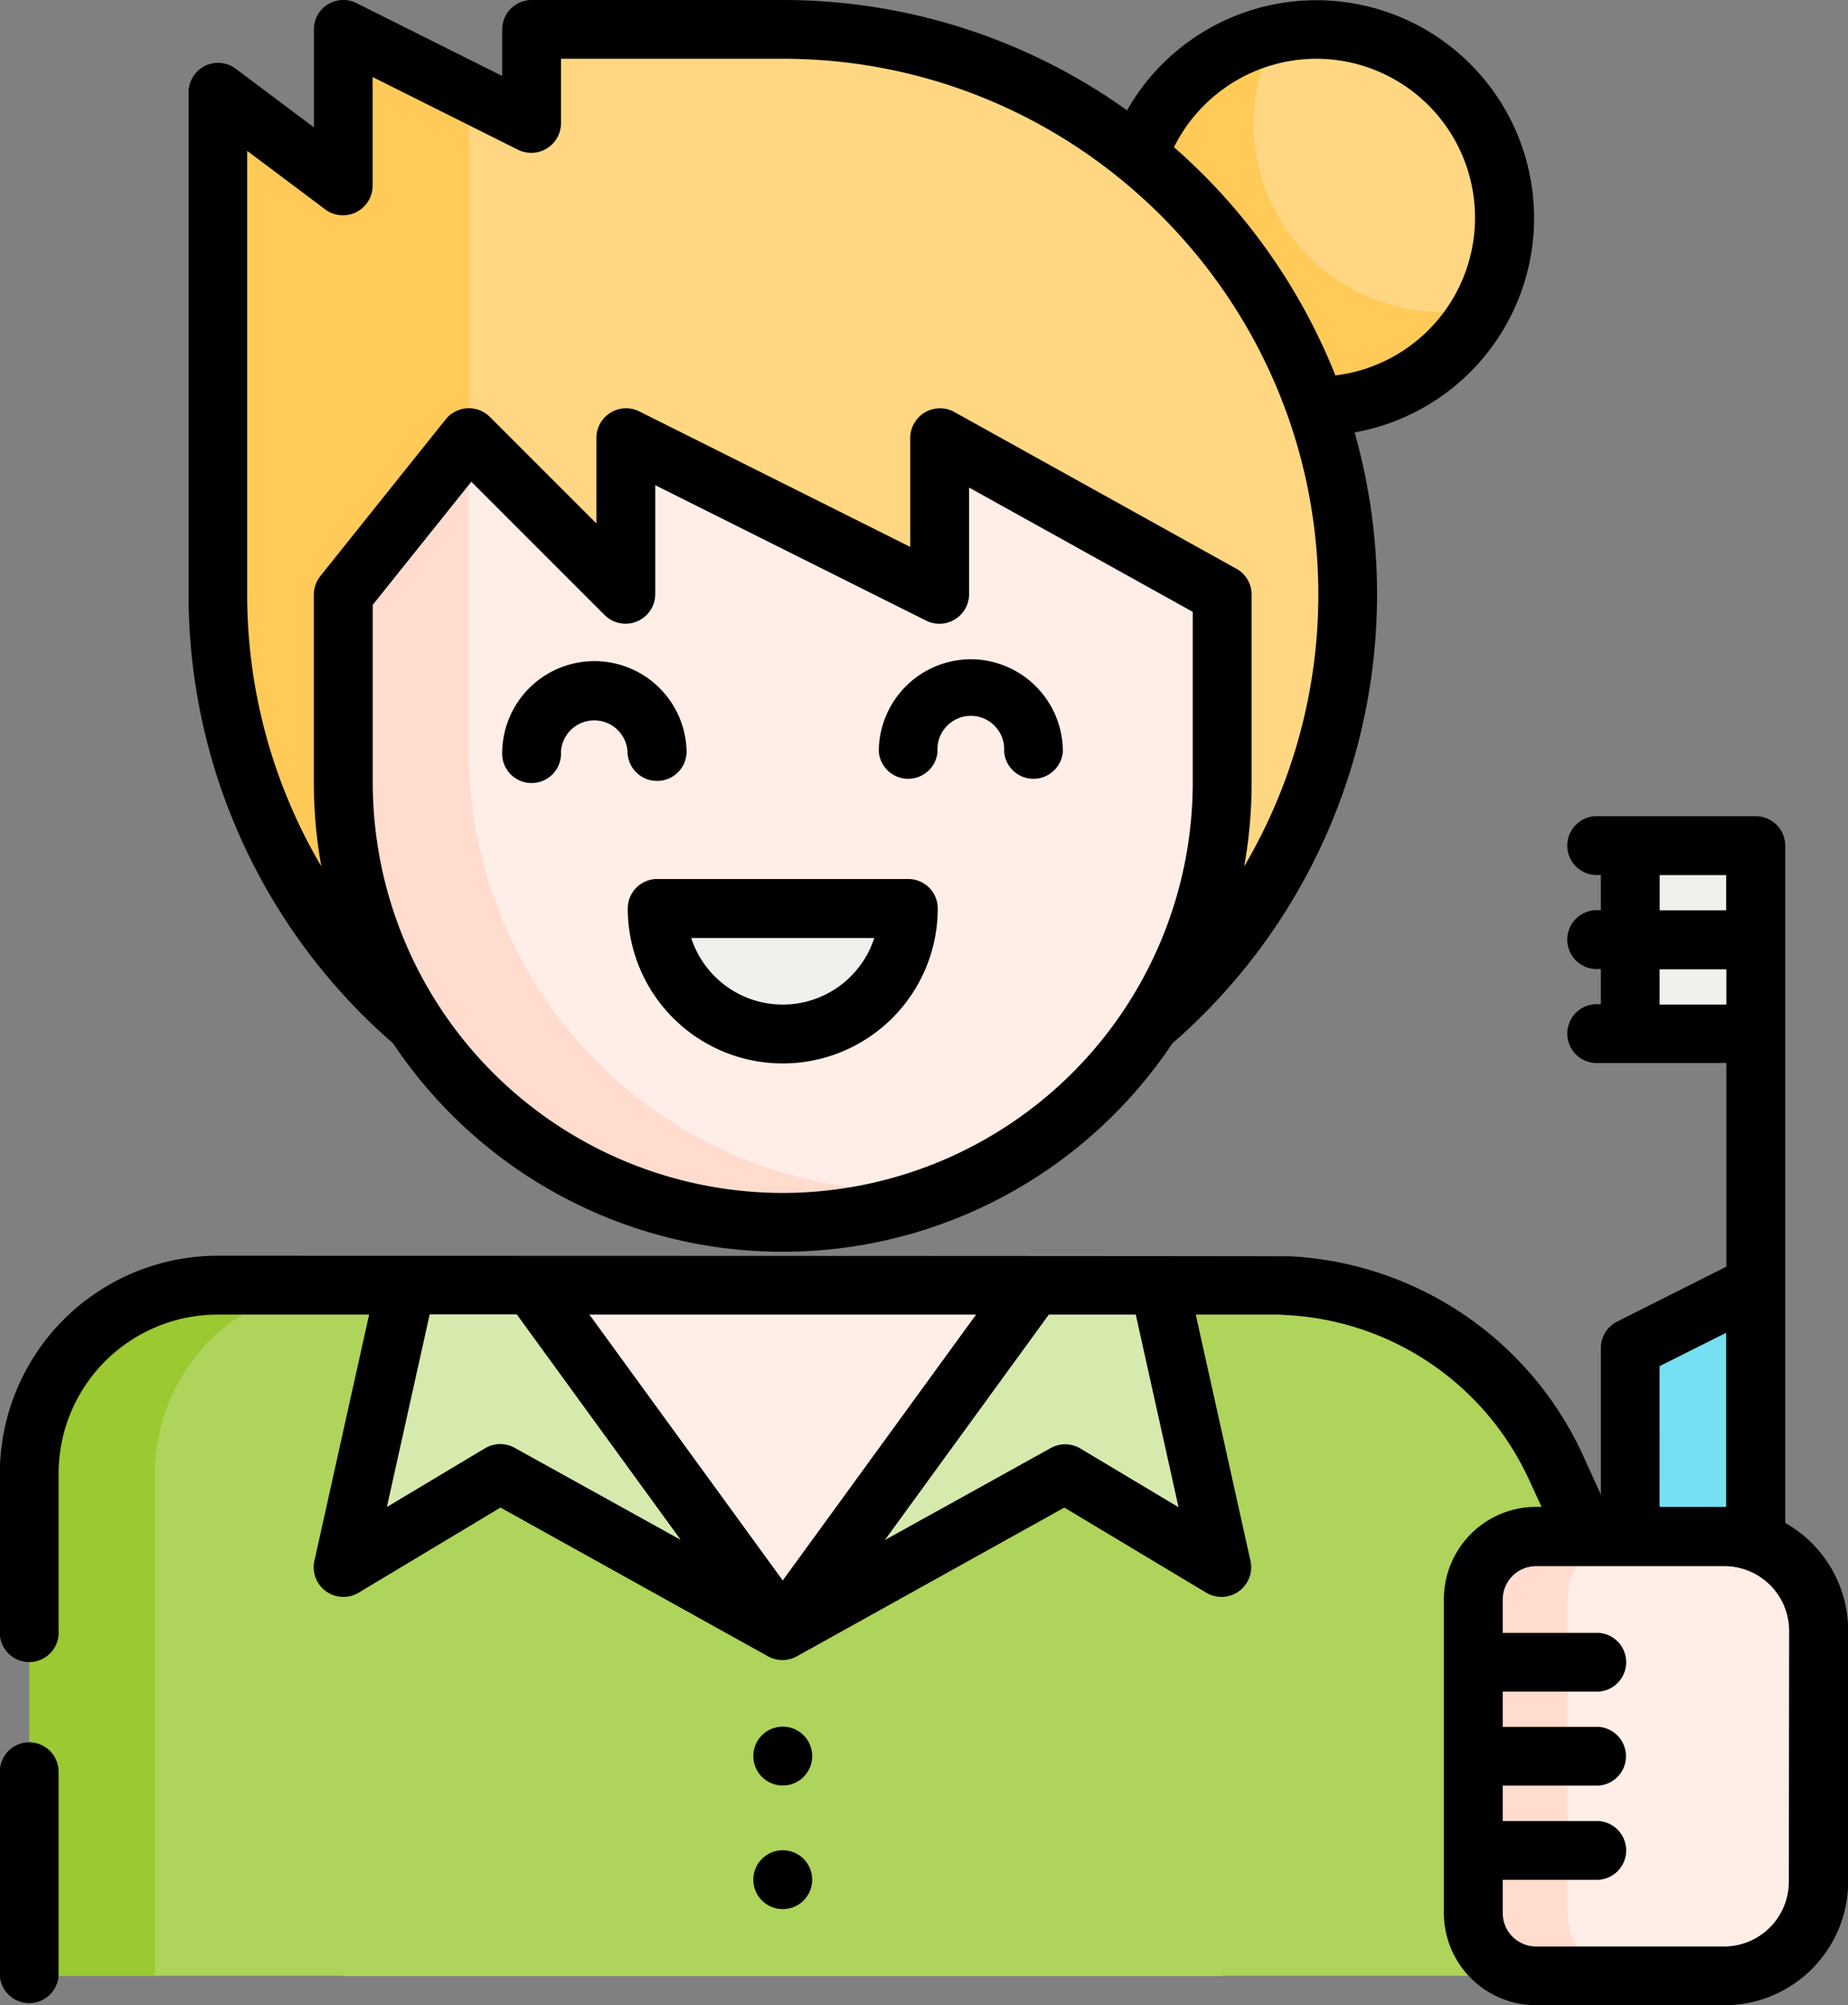
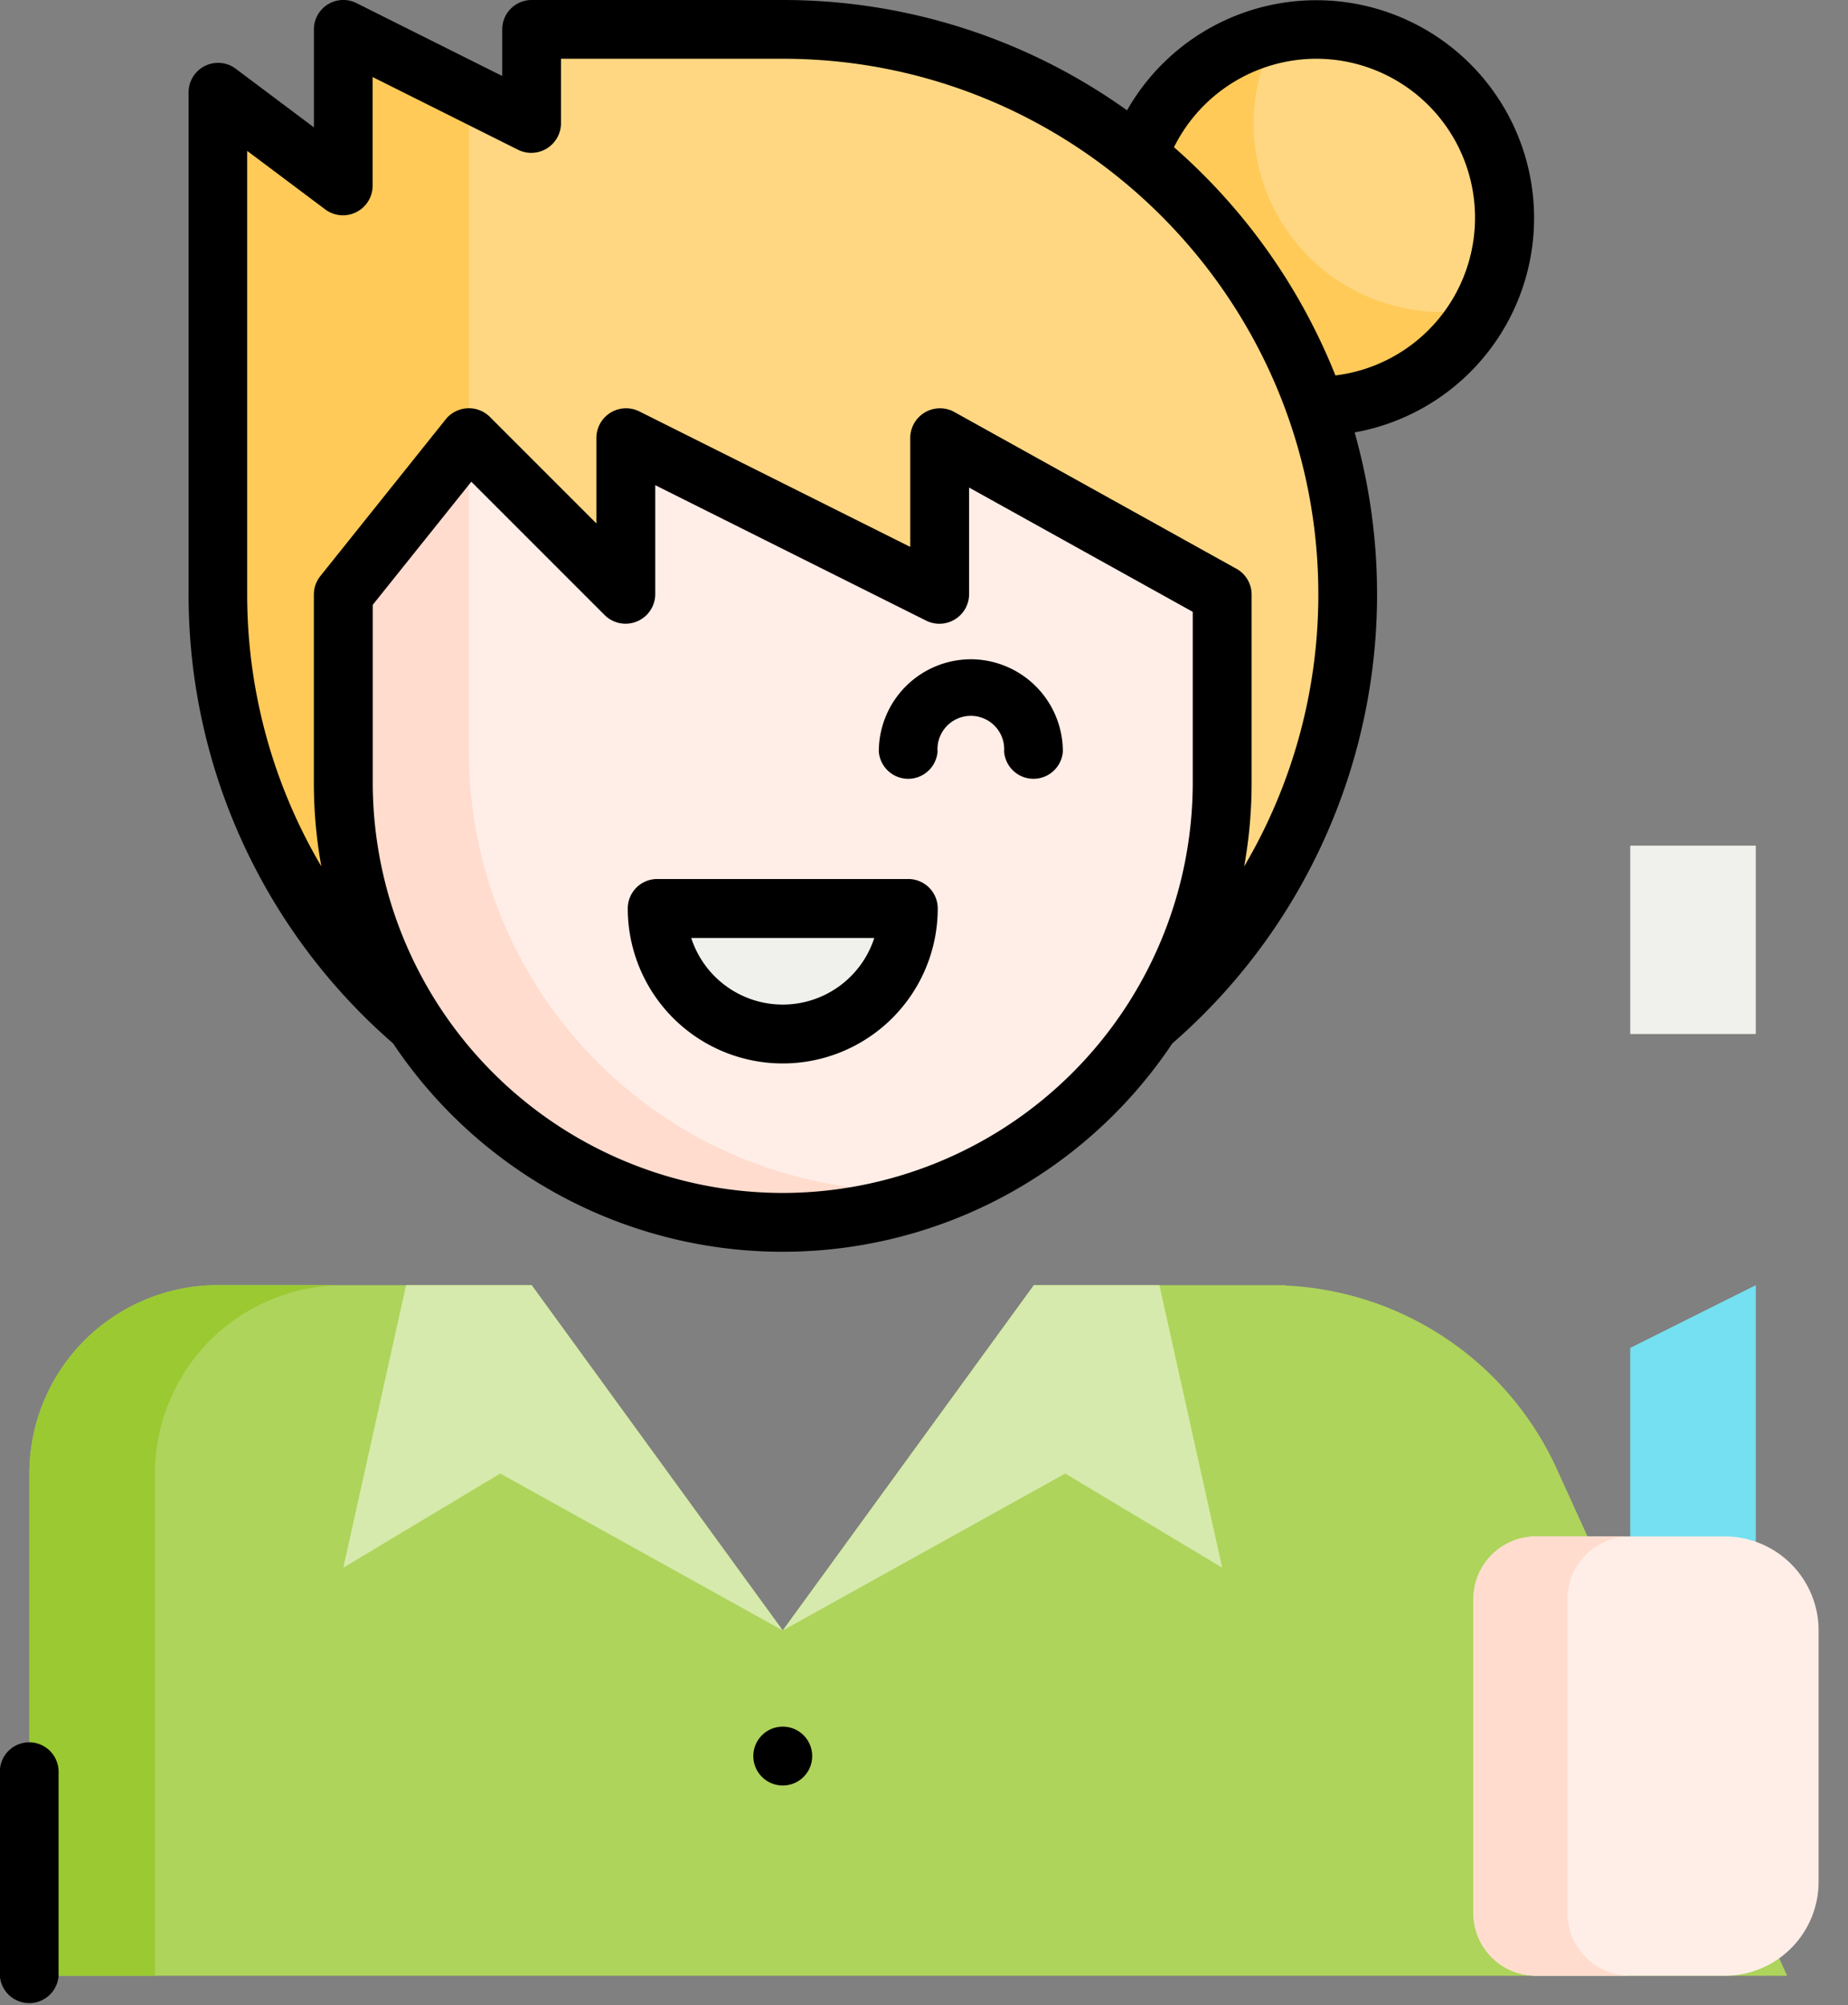
<svg xmlns="http://www.w3.org/2000/svg" id="Capa_1" data-name="Capa 1" width="471.92" height="512" viewBox="0 0 471.92 512">
  <rect x="0" y="0" width="471.92" height="512" fill="#808080" stroke="none" />
-   <rect x="87.67" y="328.14" width="224.44" height="176.34" style="fill: #ffeee7" />
-   <path d="M417.63,375.13a80.14,80.14,0,0,0-69.45-46.9v-.09H284.05l-64.12,88.17L155.8,328.14H75.65a48.1,48.1,0,0,0-48.1,48.09V504.48H476.43Z" transform="translate(-20.04)" style="fill: #aed45b" />
+   <path d="M417.63,375.13a80.14,80.14,0,0,0-69.45-46.9v-.09H284.05l-64.12,88.17L155.8,328.14H75.65a48.1,48.1,0,0,0-48.1,48.09V504.48H476.43" transform="translate(-20.04)" style="fill: #aed45b" />
  <path d="M107.71,328.14H75.65a48.1,48.1,0,0,0-48.1,48.09V504.48H59.62V376.23A48.09,48.09,0,0,1,107.71,328.14Z" transform="translate(-20.04)" style="fill: #9ac932" />
  <g>
    <polygon points="264.02 328.14 296.08 328.14 312.11 400.28 272.03 376.24 199.89 416.31 264.02 328.14" style="fill: #d6eaad" />
    <polygon points="135.77 328.14 103.7 328.14 87.67 400.28 127.75 376.24 199.89 416.31 135.77 328.14" style="fill: #d6eaad" />
  </g>
  <circle cx="336.16" cy="55.61" r="48.09" style="fill: #ffd782" />
  <path d="M388.26,79.66A48.11,48.11,0,0,1,346,8.61a48.09,48.09,0,1,0,52.49,70A48.39,48.39,0,0,1,388.26,79.66Z" transform="translate(-20.04)" style="fill: #ffca58" />
  <path d="M107.71,95.69v104.2a112.22,112.22,0,1,0,224.44,0V95.69Z" transform="translate(-20.04)" style="fill: #ffeee7" />
  <path d="M252,304.09A112.21,112.21,0,0,1,139.77,191.88V95.69H107.71v104.2A112.27,112.27,0,0,0,263,303.56C259.35,303.91,255.69,304.09,252,304.09Z" transform="translate(-20.04)" style="fill: #ffdcce" />
  <path d="M219.93,264A32.06,32.06,0,0,0,252,232H187.87A32.06,32.06,0,0,0,219.93,264Z" transform="translate(-20.04)" style="fill: #f0f0ed" />
  <path d="M219.93,7.51H155.8v24l-48.09-24V47.59l-32.06-24V151.8A143.94,143.94,0,0,0,126,261.32a111.66,111.66,0,0,1-18.3-61.43V151.8l32.06-40.08,40.08,40.08V111.72L260,151.8V111.72l72.14,40.08v48.09a111.66,111.66,0,0,1-18.3,61.43A144.28,144.28,0,0,0,219.93,7.51Z" transform="translate(-20.04)" style="fill: #ffd782" />
  <path d="M107.71,7.51V47.59l-32.06-24V151.8A143.94,143.94,0,0,0,126,261.32a111.66,111.66,0,0,1-18.3-61.43V151.8l32.06-40.08V23.55Z" transform="translate(-20.04)" style="fill: #ffca58" />
  <polygon points="448.38 424.33 416.31 424.33 416.31 344.17 448.38 328.14 448.38 424.33" style="fill: #75e0f1" />
  <rect x="416.31" y="215.92" width="32.06" height="48.09" style="fill: #f0f0ed" />
  <path d="M460.4,504.48H412.3a16,16,0,0,1-16-16V408.3a16,16,0,0,1,16-16h48.1a24,24,0,0,1,24.05,24v64.13A24,24,0,0,1,460.4,504.48Z" transform="translate(-20.04)" style="fill: #ffeee7" />
  <path d="M420.32,488.45V408.3a16,16,0,0,1,16-16h-24a16,16,0,0,0-16,16v80.15a16,16,0,0,0,16,16h24A16,16,0,0,1,420.32,488.45Z" transform="translate(-20.04)" style="fill: #ffdcce" />
  <path d="M27.55,444.86A7.52,7.52,0,0,0,20,452.38v52.11a7.52,7.52,0,0,0,15,0V452.38A7.52,7.52,0,0,0,27.55,444.86Z" transform="translate(-20.04)" />
  <circle cx="199.89" cy="448.38" r="7.52" />
-   <circle cx="199.89" cy="479.94" r="7.52" />
  <path d="M252,224.44H187.87a7.52,7.52,0,0,0-7.52,7.51,39.58,39.58,0,1,0,79.16,0A7.52,7.52,0,0,0,252,224.44ZM219.93,256.5a24.58,24.58,0,0,1-23.37-17H243.3A24.58,24.58,0,0,1,219.93,256.5Z" transform="translate(-20.04)" />
-   <path d="M187.87,199.39a7.51,7.51,0,0,0,7.51-7.52,23.55,23.55,0,0,0-47.09,0,7.52,7.52,0,1,0,15,0,8.52,8.52,0,0,1,17,0A7.52,7.52,0,0,0,187.87,199.39Z" transform="translate(-20.04)" />
  <path d="M268,168.33a23.57,23.57,0,0,0-23.54,23.55,7.52,7.52,0,0,0,15,0,8.52,8.52,0,1,1,17,0,7.52,7.52,0,0,0,15,0A23.57,23.57,0,0,0,268,168.33Z" transform="translate(-20.04)" />
  <path d="M120.42,266.41a119.64,119.64,0,0,0,199,0,151.91,151.91,0,0,0,46.55-156,55.61,55.61,0,1,0-58.12-82.24A151,151,0,0,0,219.93,0H155.8a7.51,7.51,0,0,0-7.51,7.51V19.4L111.07.79A7.51,7.51,0,0,0,100.2,7.52v25l-20-15a7.53,7.53,0,0,0-12,6V151.8A151.68,151.68,0,0,0,120.42,266.41Zm99.51,38.19a104.82,104.82,0,0,1-104.7-104.71V154.43L140.4,123l34.14,34.14a7.58,7.58,0,0,0,12.83-5.31V123.88l69.28,34.64a7.59,7.59,0,0,0,10.87-6.72V124.49l57.11,31.73v43.67A104.83,104.83,0,0,1,219.93,304.6ZM356.2,15a40.58,40.58,0,0,1,4.86,80.86,152.47,152.47,0,0,0-41.22-58.27A40.67,40.67,0,0,1,356.2,15Zm-273,23.55,20,15a7.58,7.58,0,0,0,12-6V19.67l37.22,18.61a7.59,7.59,0,0,0,10.88-6.72V15h56.61C295.34,15,356.7,76.38,356.7,151.8a136.58,136.58,0,0,1-18.94,69.42,119.93,119.93,0,0,0,1.9-21.33V151.8a7.52,7.52,0,0,0-3.86-6.57l-72.14-40.08a7.59,7.59,0,0,0-11.17,6.57v27.92L183.21,105a7.58,7.58,0,0,0-10.87,6.72v21.93L145.09,106.4a7.6,7.6,0,0,0-11.19.62L101.84,147.1a7.56,7.56,0,0,0-1.65,4.7v48.09a119.93,119.93,0,0,0,1.91,21.33A136.58,136.58,0,0,1,83.16,151.8V38.58Z" transform="translate(-20.04)" />
-   <path d="M475.93,388.85V215.92a7.51,7.51,0,0,0-7.52-7.51H428.34a7.52,7.52,0,1,0,0,15h.5v9h-.5a7.52,7.52,0,1,0,0,15h.5v9h-.5a7.52,7.52,0,1,0,0,15H460.9v52L433,337.45a7.53,7.53,0,0,0-4.15,6.72v37.45l-4.37-9.6a87.25,87.25,0,0,0-74.78-51.24c-.49-.1-274-.15-274-.15A55.66,55.66,0,0,0,20,376.24v40.07a7.52,7.52,0,1,0,15,0V376.24a40.62,40.62,0,0,1,40.58-40.58h38.72l-14,63a7.58,7.58,0,0,0,11.2,8.08l36.35-21.81,68.35,38a7.6,7.6,0,0,0,7.3,0l68.34-38,36.36,21.81a7.58,7.58,0,0,0,11.2-8.08l-14-63h21.56c.26,0,.53.06.8.08a72.28,72.28,0,0,1,62.94,42.5l3,6.51H412.3a23.58,23.58,0,0,0-23.54,23.55v80.16A23.57,23.57,0,0,0,412.3,512h48.1A31.6,31.6,0,0,0,492,480.44V416.32A31.58,31.58,0,0,0,475.93,388.85ZM170.56,335.66H269.3l-49.37,67.88Zm-19.12,34a7.56,7.56,0,0,0-7.52.12l-25.08,15,10.93-49.19H152l40.35,55.49,1.52,2.09ZM321,384.84l-25.08-15a7.51,7.51,0,0,0-7.52-.12L246,393.23l41.87-57.57h22.21Zm122.85-161.4h17v9c-.17,0-.33,0-.5,0H443.87v-9Zm0,33.06v-9H460.4l.5,0v9Zm17,83.8v44.46h-17V348.82Zm16,140.14A16.55,16.55,0,0,1,460.4,497H412.31a8.53,8.53,0,0,1-8.52-8.52v-8.51h24.55a7.52,7.52,0,0,0,0-15H403.79v-9.05c.16,0,.33,0,.5,0h24a7.52,7.52,0,0,0,0-15h-24l-.5,0v-9h24.55a7.52,7.52,0,0,0,0-15H403.79v-8.52a8.52,8.52,0,0,1,8.52-8.51H460.4a16.54,16.54,0,0,1,16.53,16.53Z" transform="translate(-20.04)" />
</svg>